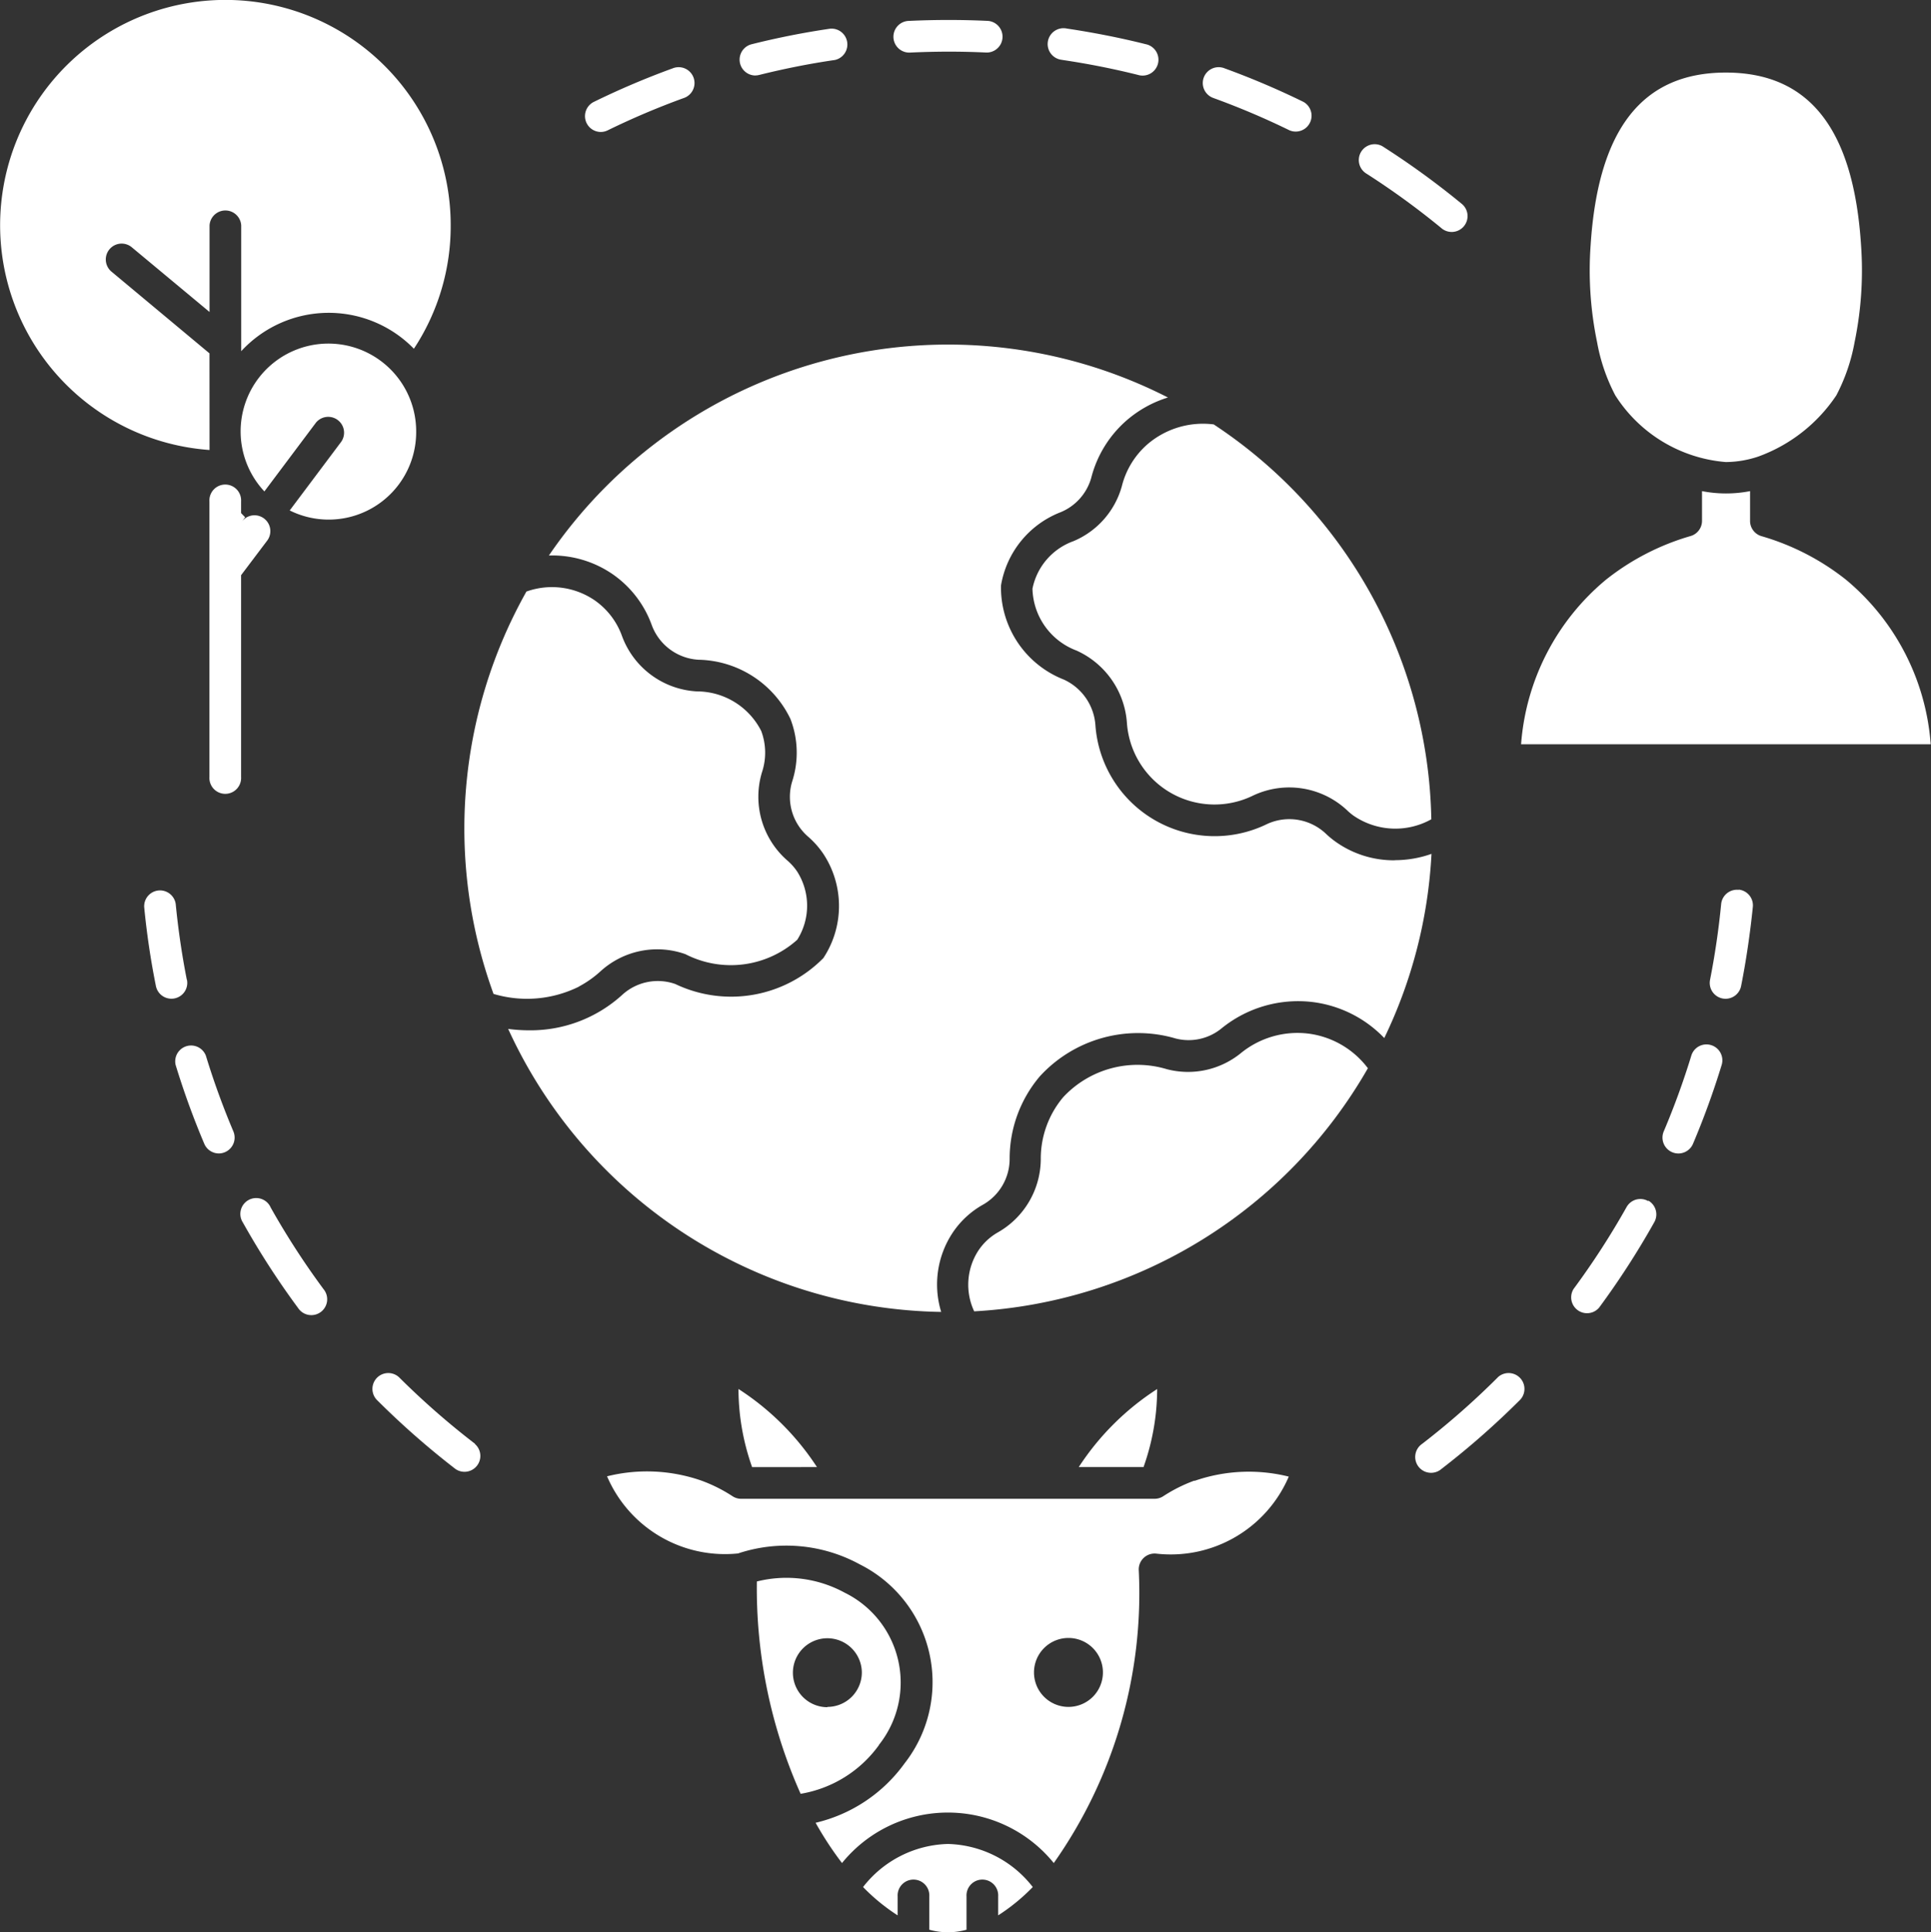
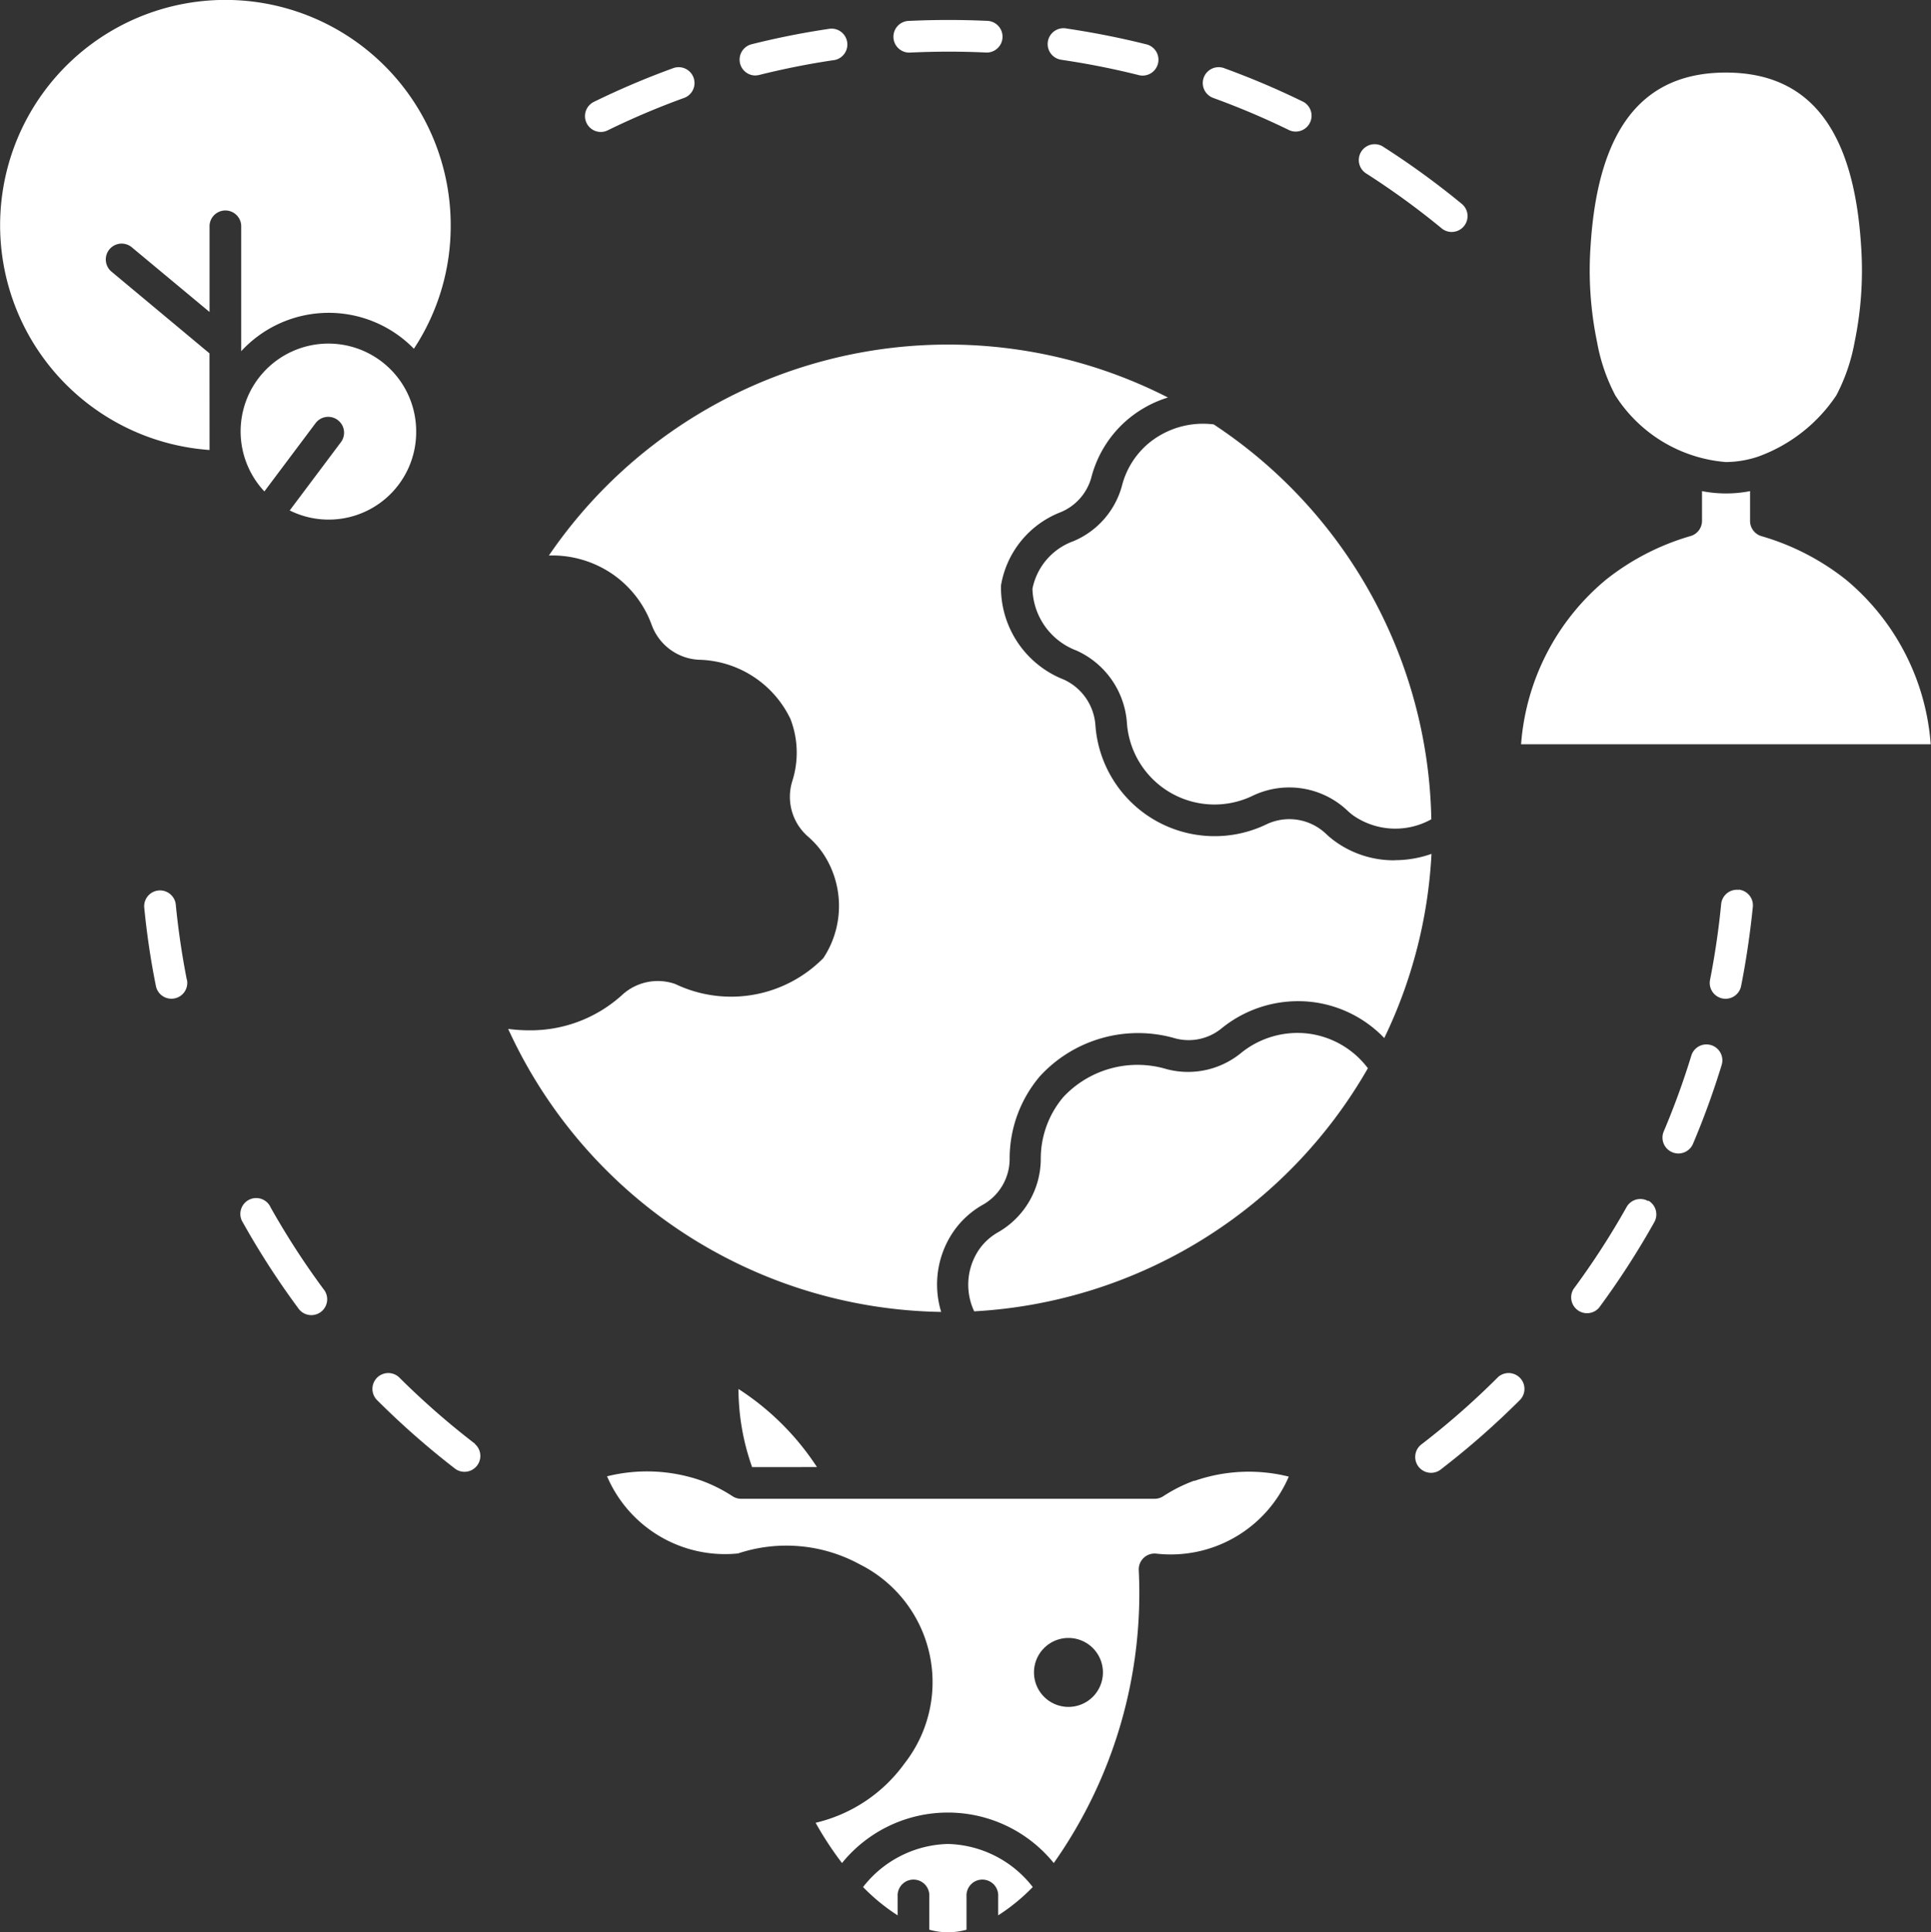
<svg xmlns="http://www.w3.org/2000/svg" width="32.999" height="33.016" viewBox="0 0 32.999 33.016">
  <rect x="0" y="0" width="32.999" height="33.016" fill="#333333" stroke="none" />
  <g id="noun-biodiversity-5099674" transform="translate(-70.14 0.001)">
    <path id="Path_51404" data-name="Path 51404" d="M356.585,299.371a1.531,1.531,0,0,0-1.138.331,1.431,1.431,0,0,1-1.271.278,1.734,1.734,0,0,0-1.769.478,1.63,1.63,0,0,0-.384,1.06,1.449,1.449,0,0,1-.73,1.249.98.98,0,0,0-.336.312,1.07,1.07,0,0,0-.072,1.039,8.276,8.276,0,0,0,6.728-4.154,1.513,1.513,0,0,0-1.027-.593Z" transform="translate(-264.097 -281.712)" fill="#fff" />
    <path id="Path_51405" data-name="Path 51405" d="M232.487,108.662a1.714,1.714,0,0,1-1.022-.329,1.634,1.634,0,0,1-.136-.112.91.91,0,0,0-1.014-.181,2.042,2.042,0,0,1-2.938-1.681.928.928,0,0,0-.54-.785,1.691,1.691,0,0,1-1.074-1.607,1.631,1.631,0,0,1,1.022-1.254.9.9,0,0,0,.52-.585,1.935,1.935,0,0,1,.611-.988,1.969,1.969,0,0,1,.7-.386,8.258,8.258,0,0,0-10.579,2.7,1.821,1.821,0,0,1,1.089.319,1.8,1.8,0,0,1,.666.862.907.907,0,0,0,.8.6,1.78,1.78,0,0,1,1.573,1.012,1.6,1.6,0,0,1,.029,1.07.9.9,0,0,0,.275.943,1.5,1.5,0,0,1,.259.293,1.617,1.617,0,0,1,0,1.779,2.213,2.213,0,0,1-2.531.444.9.9,0,0,0-.9.179,2.327,2.327,0,0,1-1.6.612,2.71,2.71,0,0,1-.356-.024,8.277,8.277,0,0,0,7.4,4.836,1.6,1.6,0,0,1,.194-1.35,1.509,1.509,0,0,1,.521-.483.9.9,0,0,0,.455-.783,2.172,2.172,0,0,1,.517-1.411,2.277,2.277,0,0,1,2.321-.645.888.888,0,0,0,.788-.177,2.074,2.074,0,0,1,1.543-.447,2.046,2.046,0,0,1,1.233.616,8.205,8.205,0,0,0,.807-3.147,1.876,1.876,0,0,1-.623.108Z" transform="translate(-138.517 -93.963)" fill="#fff" />
-     <path id="Path_51406" data-name="Path 51406" d="M206.65,176.964a1.8,1.8,0,0,0,.374-.264,1.439,1.439,0,0,1,1.448-.29,1.7,1.7,0,0,0,1.911-.246,1.088,1.088,0,0,0,0-1.164.946.946,0,0,0-.165-.187,1.445,1.445,0,0,1-.438-1.51,1.058,1.058,0,0,0-.012-.706,1.234,1.234,0,0,0-1.1-.677,1.447,1.447,0,0,1-1.282-.953,1.264,1.264,0,0,0-.467-.605,1.294,1.294,0,0,0-1.164-.148,8.259,8.259,0,0,0-.562,6.875,2,2,0,0,0,1.459-.124Z" transform="translate(-126.619 -160.107)" fill="#fff" />
    <path id="Path_51407" data-name="Path 51407" d="M372.472,122.826a1.457,1.457,0,0,0-1.129.336,1.4,1.4,0,0,0-.441.717,1.433,1.433,0,0,1-.828.942,1.09,1.09,0,0,0-.7.812,1.16,1.16,0,0,0,.752,1.057,1.468,1.468,0,0,1,.862,1.237,1.5,1.5,0,0,0,2.162,1.238,1.447,1.447,0,0,1,1.617.27,1.07,1.07,0,0,0,.09.074,1.262,1.262,0,0,0,1.333.064,8.265,8.265,0,0,0-3.72-6.748Z" transform="translate(-281.59 -115.575)" fill="#fff" />
-     <path id="Path_51408" data-name="Path 51408" d="M291.624,460a1.711,1.711,0,0,0-.587-2.6,2.076,2.076,0,0,0-1.5-.191,8.619,8.619,0,0,0,.748,3.628,2.069,2.069,0,0,0,1.338-.832Zm-.882-.643a.589.589,0,1,1,.589-.589A.589.589,0,0,1,290.742,459.352Z" transform="translate(-206.463 -430.187)" fill="#fff" />
    <path id="Path_51409" data-name="Path 51409" d="M321.746,534.42a1.894,1.894,0,0,0-1.45.736,3.338,3.338,0,0,0,.591.484v-.324a.271.271,0,1,1,.541,0v.569a1.177,1.177,0,0,0,.636,0v-.569a.271.271,0,1,1,.541,0v.324a3.344,3.344,0,0,0,.591-.484A1.893,1.893,0,0,0,321.746,534.42Z" transform="translate(-235.407 -502.913)" fill="#fff" />
    <path id="Path_51410" data-name="Path 51410" d="M285.532,403.909a4.528,4.528,0,0,0-.88-.994,4.473,4.473,0,0,0-.461-.34c0,.134.008.267.021.4a4.03,4.03,0,0,0,.212.935Z" transform="translate(-201.431 -378.842)" fill="#fff" />
-     <path id="Path_51411" data-name="Path 51411" d="M384.2,402.569a4.513,4.513,0,0,0-1.341,1.334h1.107a4.024,4.024,0,0,0,.212-.935q.02-.2.021-.4Z" transform="translate(-294.284 -378.836)" fill="#fff" />
    <path id="Path_51412" data-name="Path 51412" d="M256.138,426.612a2.6,2.6,0,0,0-.533.267.272.272,0,0,1-.148.044h-7.065a.27.27,0,0,1-.148-.044,2.6,2.6,0,0,0-.533-.267,2.825,2.825,0,0,0-1.611-.073,2.193,2.193,0,0,0,2.238,1.318,2.618,2.618,0,0,1,2.08.186,2.251,2.251,0,0,1,.767,3.4,2.61,2.61,0,0,1-1.521,1.016,5.821,5.821,0,0,0,.451.688,2.329,2.329,0,0,1,3.619,0,8,8,0,0,0,1.452-5.012.271.271,0,0,1,.3-.275,2.194,2.194,0,0,0,2.264-1.316,2.823,2.823,0,0,0-1.611.073Zm-2.153,3.867a.589.589,0,1,1,.589-.589A.589.589,0,0,1,253.986,430.479Z" transform="translate(-165.586 -401.314)" fill="#fff" />
    <path id="Path_51413" data-name="Path 51413" d="M531.372,26.5a2.476,2.476,0,0,0,1.888,1.139,1.773,1.773,0,0,0,.559-.095,2.719,2.719,0,0,0,1.33-1.044,3.159,3.159,0,0,0,.312-.908,6.04,6.04,0,0,0,.111-1.653c-.127-1.988-.883-2.955-2.311-2.955s-2.184.967-2.311,2.955a6.026,6.026,0,0,0,.111,1.653,3.137,3.137,0,0,0,.311.908Z" transform="translate(-433.628 -19.745)" fill="#fff" />
    <path id="Path_51414" data-name="Path 51414" d="M516.615,143.857a4.2,4.2,0,0,0-1.447-.746.271.271,0,0,1-.194-.26v-.509a2.151,2.151,0,0,1-.821,0v.507a.271.271,0,0,1-.194.26,4.2,4.2,0,0,0-1.447.746,4.043,4.043,0,0,0-1.451,2.812h7A4.042,4.042,0,0,0,516.615,143.857Z" transform="translate(-414.927 -133.951)" fill="#fff" />
    <path id="Path_51415" data-name="Path 51415" d="M284.746,9.043a.261.261,0,0,0,.066-.008c.425-.106.86-.193,1.294-.256a.271.271,0,0,0-.079-.535c-.452.066-.906.156-1.347.267a.271.271,0,0,0,.065.533Z" transform="translate(-201.699 -7.755)" fill="#fff" />
    <path id="Path_51416" data-name="Path 51416" d="M239.938,20.637a.269.269,0,0,0,.119-.028,13.26,13.26,0,0,1,1.295-.55.271.271,0,1,0-.185-.509,13.794,13.794,0,0,0-1.347.573.271.271,0,0,0,.119.514Z" transform="translate(-159.532 -18.383)" fill="#fff" />
    <path id="Path_51417" data-name="Path 51417" d="M112.639,259.411c-.084-.426-.148-.862-.19-1.295a.271.271,0,0,0-.539.052c.044.451.11.9.2,1.347a.27.27,0,0,0,.265.218.259.259,0,0,0,.053-.005.27.27,0,0,0,.213-.318Z" transform="translate(-39.306 -242.669)" fill="#fff" />
-     <path id="Path_51418" data-name="Path 51418" d="M121.35,302.881a.271.271,0,0,0-.517.158,13.729,13.729,0,0,0,.49,1.348.271.271,0,0,0,.249.165.268.268,0,0,0,.105-.022.271.271,0,0,0,.143-.355A13.234,13.234,0,0,1,121.35,302.881Z" transform="translate(-47.692 -284.844)" fill="#fff" />
    <path id="Path_51419" data-name="Path 51419" d="M140.463,347.641a.271.271,0,1,0-.472.264,13.829,13.829,0,0,0,.943,1.46.271.271,0,1,0,.435-.322,13.334,13.334,0,0,1-.906-1.4Z" transform="translate(-65.7 -327.016)" fill="#fff" />
    <path id="Path_51420" data-name="Path 51420" d="M179.8,399.038A13.388,13.388,0,0,1,178.5,397.9a.271.271,0,0,0-.383.383,13.936,13.936,0,0,0,1.347,1.184.271.271,0,0,0,.33-.429Z" transform="translate(-101.54 -374.367)" fill="#fff" />
    <path id="Path_51421" data-name="Path 51421" d="M374.338,8.777c.434.064.87.15,1.294.256a.271.271,0,1,0,.132-.525c-.442-.111-.9-.2-1.347-.267a.271.271,0,1,0-.079.535Z" transform="translate(-286.045 -7.754)" fill="#fff" />
    <path id="Path_51422" data-name="Path 51422" d="M419.095,20.059a13.261,13.261,0,0,1,1.295.55.271.271,0,0,0,.238-.486,13.769,13.769,0,0,0-1.347-.573.271.271,0,1,0-.185.509Z" transform="translate(-328.213 -18.383)" fill="#fff" />
    <path id="Path_51423" data-name="Path 51423" d="M463.863,42.131a13.349,13.349,0,0,1,1.295.939.271.271,0,1,0,.344-.418,13.9,13.9,0,0,0-1.347-.977.271.271,0,0,0-.291.456Z" transform="translate(-370.392 -39.178)" fill="#fff" />
    <path id="Path_51424" data-name="Path 51424" d="M566.288,257.87a.271.271,0,0,0-.3.243c-.042.433-.106.869-.19,1.295a.271.271,0,0,0,.213.318.28.28,0,0,0,.053.005.271.271,0,0,0,.265-.218c.088-.443.154-.9.2-1.347a.27.27,0,0,0-.243-.3Z" transform="translate(-466.435 -242.666)" fill="#fff" />
    <path id="Path_51425" data-name="Path 51425" d="M552.845,302.7a.27.27,0,0,0-.338.18,13.267,13.267,0,0,1-.471,1.294.271.271,0,1,0,.5.212,13.806,13.806,0,0,0,.49-1.348A.271.271,0,0,0,552.845,302.7Z" transform="translate(-453.464 -284.843)" fill="#fff" />
    <path id="Path_51426" data-name="Path 51426" d="M526.677,347.539a.27.27,0,0,0-.368.1,13.361,13.361,0,0,1-.906,1.4.271.271,0,0,0,.435.321,13.9,13.9,0,0,0,.943-1.46.271.271,0,0,0-.1-.368Z" transform="translate(-428.371 -327.017)" fill="#fff" />
    <path id="Path_51427" data-name="Path 51427" d="M481.94,397.895a13.38,13.38,0,0,1-1.295,1.138.271.271,0,1,0,.33.429,13.94,13.94,0,0,0,1.347-1.184.271.271,0,0,0-.383-.383Z" transform="translate(-386.203 -374.362)" fill="#fff" />
    <path id="Path_51428" data-name="Path 51428" d="M329.566,6.354c.429-.02.866-.021,1.295,0h.013a.271.271,0,0,0,.013-.541c-.446-.021-.9-.021-1.347,0a.271.271,0,1,0,.026.541Z" transform="translate(-243.864 -5.457)" fill="#fff" />
    <path id="Path_51429" data-name="Path 51429" d="M143.027,101.349a1.5,1.5,0,1,0-2.594,1.014l.882-1.176a.271.271,0,0,1,.433.325l-.882,1.176a1.495,1.495,0,0,0,2.161-1.338Z" transform="translate(-65.775 -93.967)" fill="#fff" />
    <path id="Path_51430" data-name="Path 51430" d="M73.72,6.037,72.052,4.646a.271.271,0,1,1,.347-.416l1.322,1.1V3.85a.271.271,0,0,1,.541,0V6a2.033,2.033,0,0,1,2.951-.042,3.806,3.806,0,0,0,.629-2.11,3.85,3.85,0,1,0-4.121,3.84Z" transform="translate(0 0)" fill="#fff" />
-     <path id="Path_51431" data-name="Path 51431" d="M131.4,142.152l.453-.6a.271.271,0,0,0-.433-.325l-.02.026.069-.091q-.035-.035-.069-.071v-.2a.271.271,0,1,0-.541,0v4.71a.271.271,0,1,0,.541,0Z" transform="translate(-57.14 -132.325)" fill="#fff" />
  </g>
</svg>